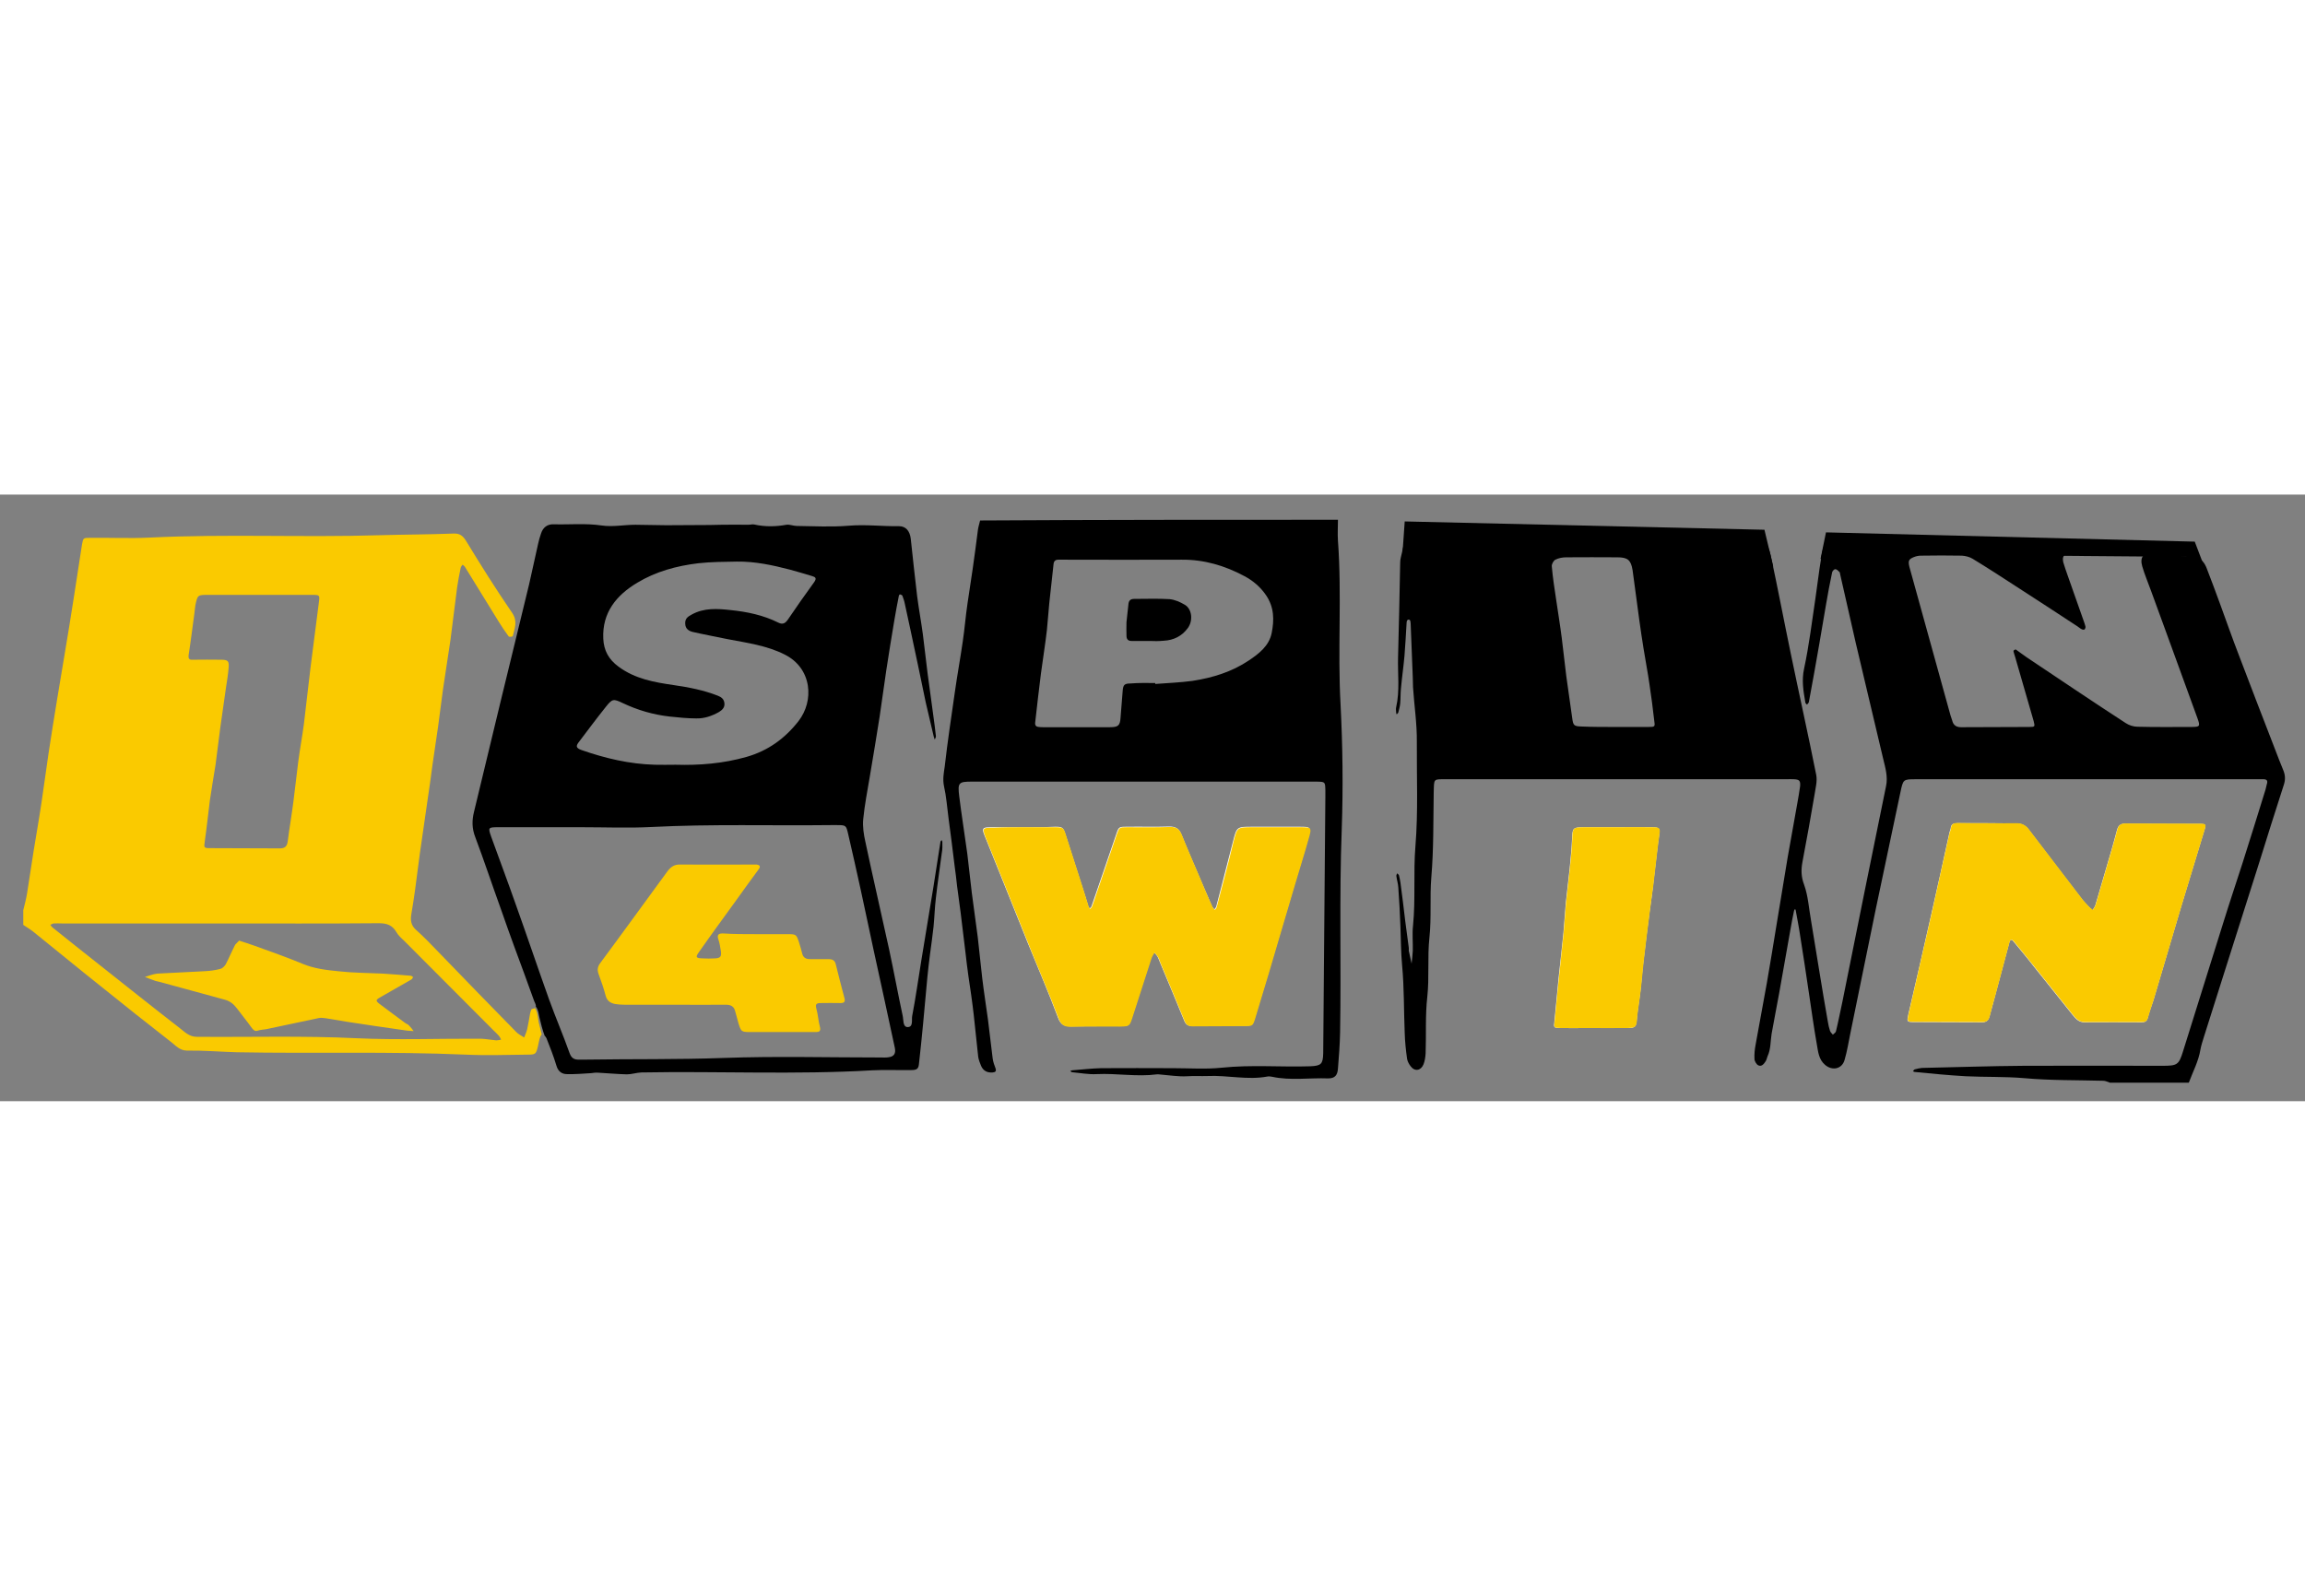
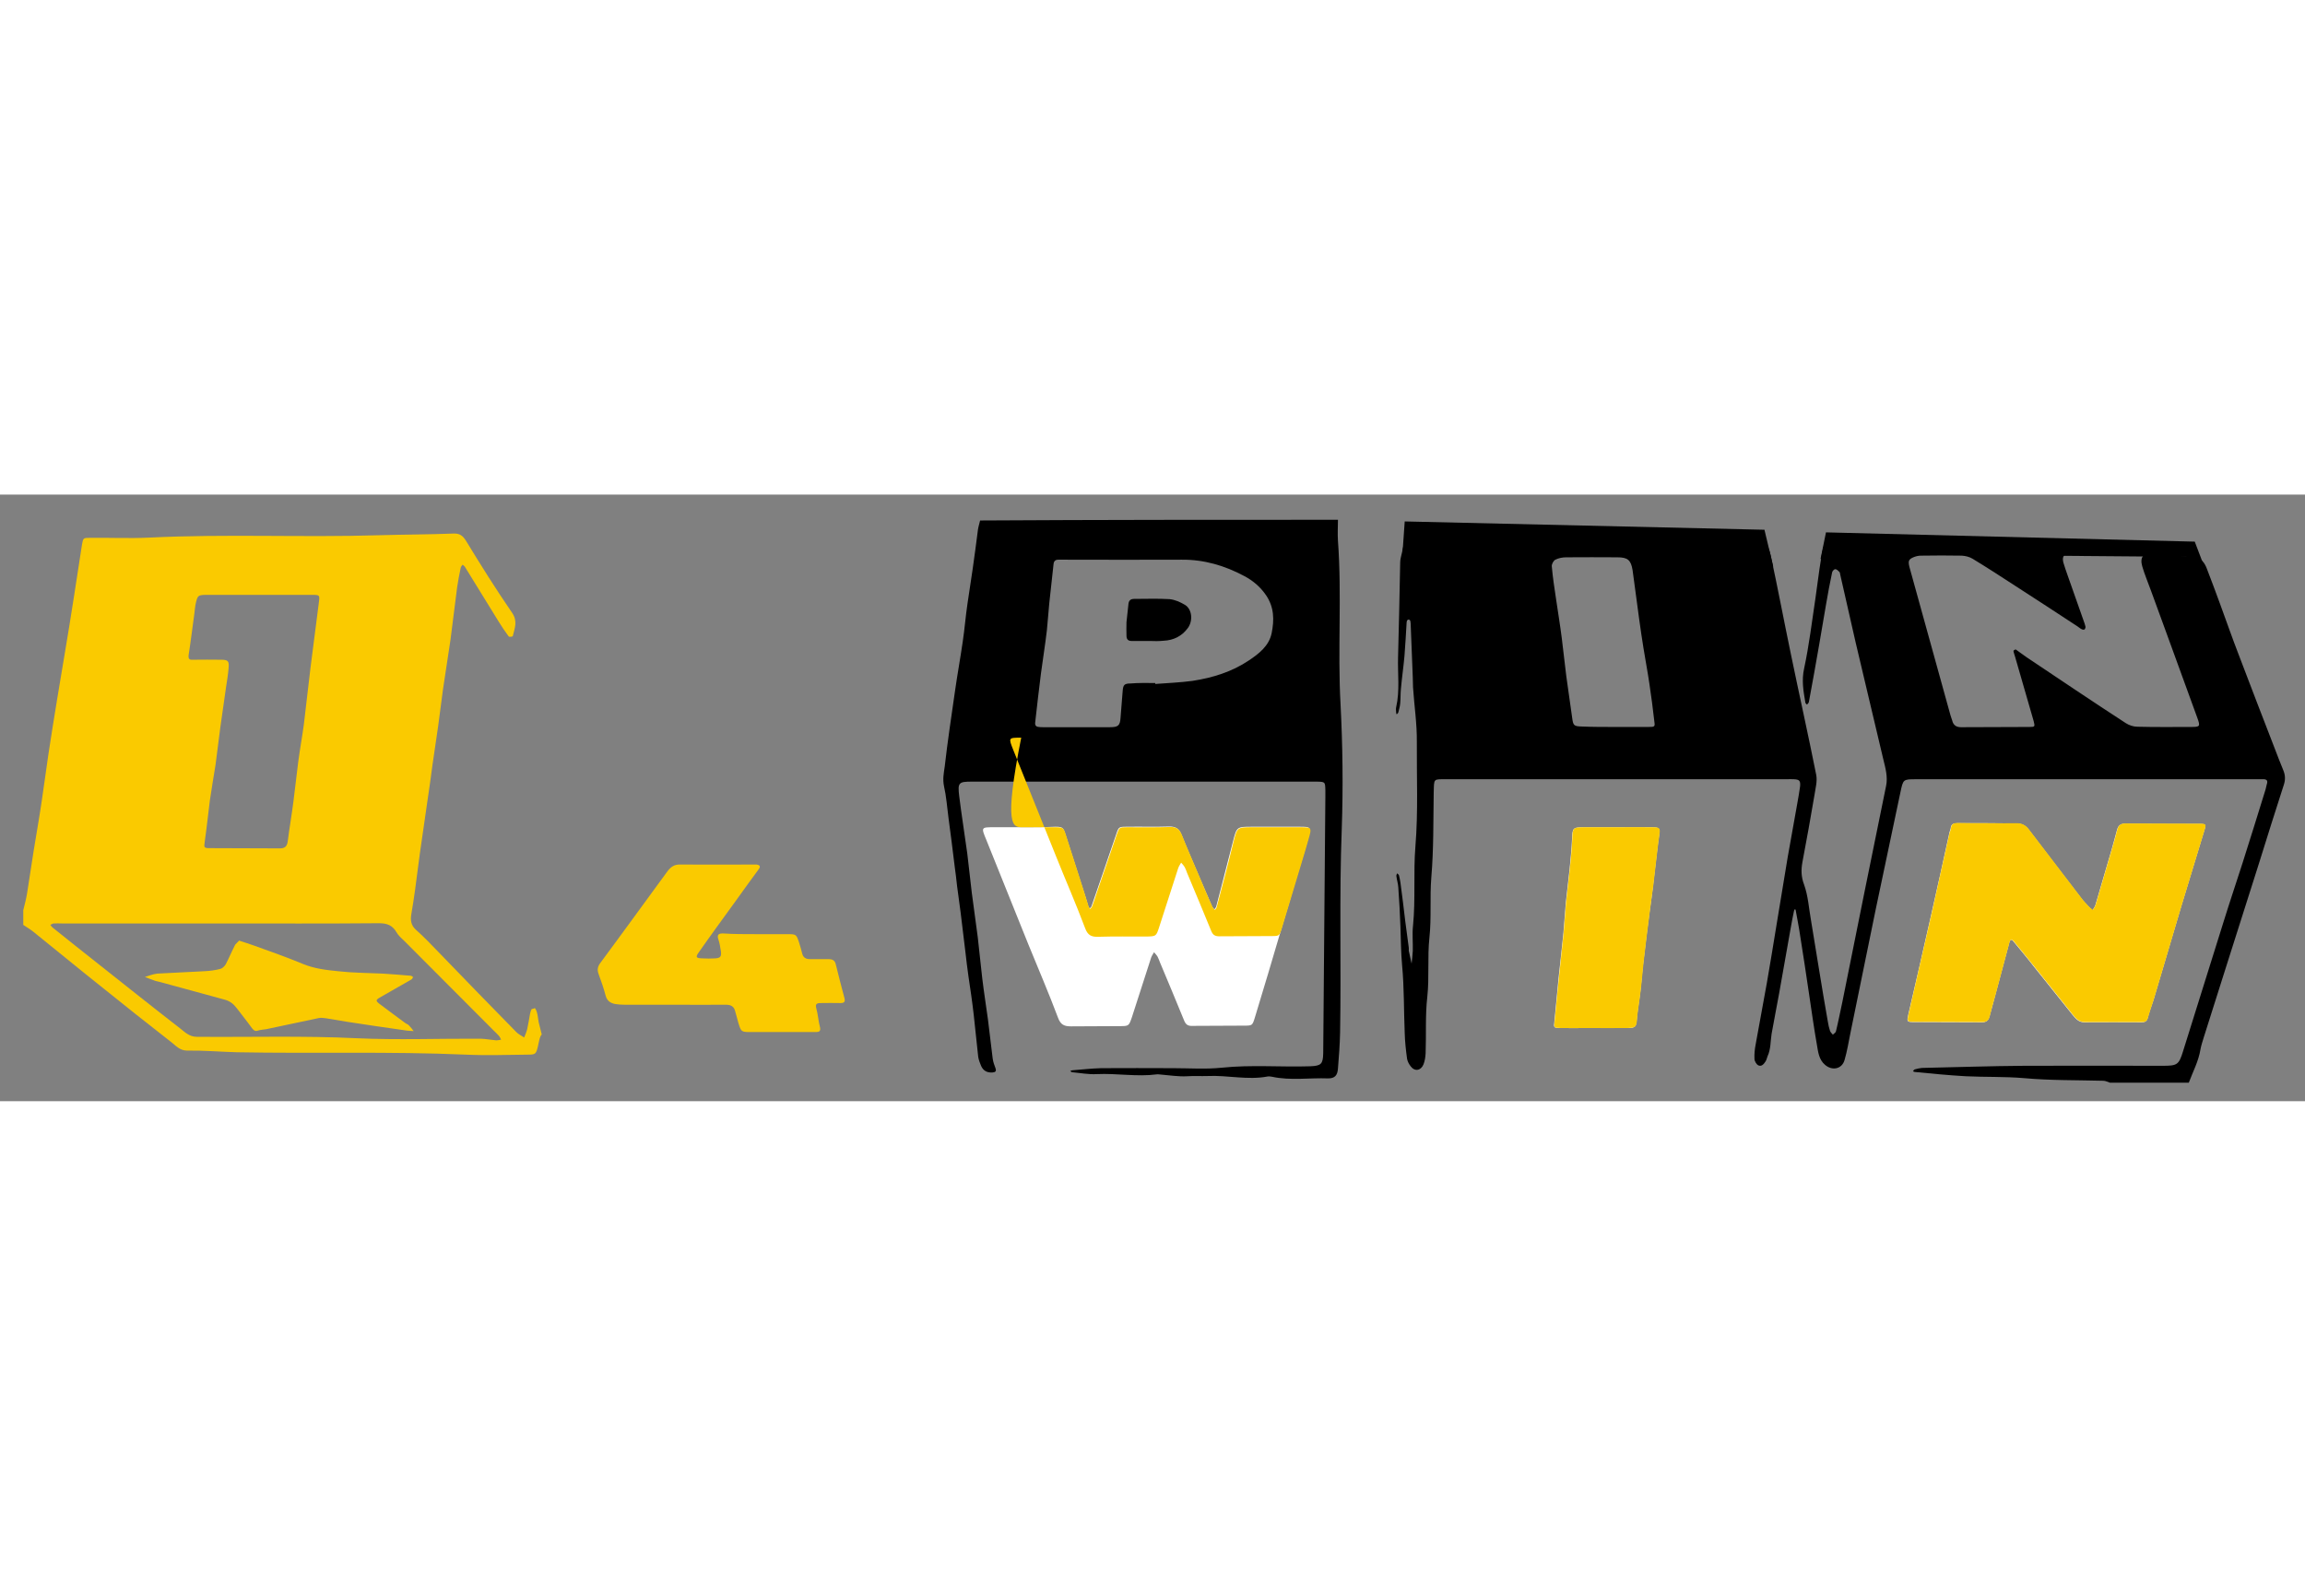
<svg xmlns="http://www.w3.org/2000/svg" version="1.2" baseProfile="tiny" id="Слой_1" x="0px" y="0px" viewBox="0 0 970.1 255.3" xml:space="preserve" width="130" height="90">
  <rect x="0" y="0" width="970.1" height="255.3" fill="#808080" stroke="none" />
  <g>
    <path fill="#FFFFFF" d="M430.3,140c-4,0-7.9,0-11.9,0c-5.5,0-5.5,0-3.3,5.3c5.9,14.6,11.8,29.3,17.7,44   c4.2,10.3,8.6,20.5,12.5,30.9c1.1,3,2.7,3.6,5.5,3.6c6.7-0.1,13.5,0,20.3-0.1c4,0,4,0,5.3-3.8c2.7-8.3,5.4-16.7,8.1-25.1   c0.3-0.8,0.8-1.5,1.2-2.2c0.5,0.6,1.1,1.2,1.5,1.9c0.4,0.8,0.7,1.6,1,2.4c3.4,8.1,6.8,16.2,10.1,24.3c0.7,1.8,1.6,2.5,3.5,2.4   c7.3-0.1,14.7,0,22-0.1c3.2,0,3.3-0.1,4.3-3.3c1.9-6.3,3.8-12.6,5.7-18.9c3.7-12.6,7.5-25.2,11.2-37.9c1.8-6.2,3.8-12.3,5.5-18.5   c1.4-5.1,1.3-5.1-3.8-5.1c-6.6,0-13.2,0-19.8,0c-6.4,0-6.4,0-8,6.3c-2.3,9.1-4.7,18.1-7,27.2c-0.1,0.5-0.6,0.9-0.8,1.3   c-0.3-0.4-0.8-0.8-1-1.3c-1.8-4.2-3.6-8.3-5.4-12.5c-2.5-5.9-5.1-11.8-7.5-17.8c-0.9-2.3-2.3-3.3-5-3.3c-6,0.2-12,0-18.1,0.1   c-3.2,0-3.3,0.1-4.3,3.1c-2.8,8.2-5.6,16.3-8.4,24.5c-0.7,1.9-1.3,3.9-2,5.8c-0.1,0.4-0.5,0.7-0.8,1c-0.2-0.3-0.5-0.6-0.6-1   c-0.7-2.4-1.4-4.8-2.2-7.1c-2.5-7.8-5-15.6-7.5-23.4c-0.8-2.5-1.1-2.9-4.1-2.9C439.7,140,435,140,430.3,140z M836.5,138.3   C836.5,138.3,836.5,138.3,836.5,138.3c-4.3,0-8.5,0-12.8,0c-1.5,0-2.6,0.4-2.7,2.1c-0.1,0.7-0.5,1.4-0.6,2.1   c-2.5,11.4-5,22.8-7.6,34.2c-3.2,14.1-6.4,28.2-9.7,42.3c-0.6,2.7-0.5,3,2,3c9.7,0.1,19.4,0,29.1,0.1c1.8,0,2.6-0.8,3.1-2.4   c0.7-2.8,1.6-5.6,2.3-8.5c2-7.5,4-15,6-22.5c0.4-1.5,1-1.7,1.9-0.5c2.8,3.4,5.6,6.7,8.3,10.2c5.5,6.8,10.9,13.7,16.4,20.5   c1.3,1.5,2.5,3.2,5,3.2c8.1-0.1,16.1,0,24.2,0c1.3,0,2.1-0.4,2.5-1.8c0.6-2.5,1.6-5,2.4-7.5c3.9-13.2,7.8-26.4,11.7-39.5   c3.2-10.6,6.5-21.3,9.7-31.9c0.8-2.6,0.7-2.8-2-2.8c-10.4,0-20.8,0-31.3-0.1c-2,0-2.9,0.8-3.4,2.6c-0.7,2.7-1.5,5.4-2.2,8   c-2.3,7.9-4.6,15.7-6.9,23.6c-0.2,0.8-0.8,1.5-1.2,2.2c-0.6-0.5-1.2-1-1.8-1.6c-1-1.1-2-2.1-2.9-3.3c-7.4-9.6-14.7-19.2-22.1-28.9   c-1.4-1.9-3.2-2.8-5.6-2.7C844.5,138.4,840.5,138.3,836.5,138.3z M680.4,140c-4.4,0-8.8,0-13.2,0c-5.4,0-5.4,0.1-5.6,5.3   c-0.2,4.1-0.6,8.1-1,12.2c-0.5,4.8-1.1,9.5-1.6,14.3c-0.4,4.2-0.6,8.4-1,12.6c-0.3,3.2-0.7,6.4-1,9.5c-0.5,4.8-1.1,9.5-1.5,14.3   c-0.5,4.5-0.8,9-1.3,13.5c-0.3,2.6-0.4,2.7,2.3,2.8c3.8,0.1,7.6,0,11.4,0c5.7,0,11.4,0,17.1,0c3.3,0,3.6-0.5,3.9-3.9   c0.1-1.4,0.3-2.9,0.5-4.3c0.4-3,0.9-6,1.2-9.1c0.4-3.6,0.6-7.3,1.1-10.9c0.8-6.8,1.6-13.6,2.5-20.3c0.5-3.7,1.1-7.5,1.5-11.2   c0.4-3.2,0.7-6.4,1.1-9.5c0.5-4,0.9-8.1,1.5-12.1c0.4-2.6,0.1-3.1-2.6-3.2C690.7,140,685.5,140,680.4,140z" />
-     <path d="M396.6,146.2c0-0.3-0.2-0.5-0.3-0.8c-0.2,0.3-0.5,0.5-0.5,0.8c-1,6.2-1.9,12.4-2.9,18.6c-1.7,10.4-3.4,20.7-5.1,31   c-1.3,7.9-2.4,15.9-3.9,23.7c-0.3,1.5,0.6,4.7-2,4.6c-2-0.1-1.6-3.1-2-4.8c-2-9.3-3.7-18.6-5.7-27.9c-3.3-15.1-6.8-30.2-10-45.3   c-0.7-3.1-1.2-6.4-0.9-9.5c0.6-6.1,1.8-12.1,2.8-18.1c1.4-8.3,2.8-16.7,4.1-25c1-6.5,1.8-13,2.8-19.5c1.1-7.1,2.2-14.1,3.4-21.1   c0.6-3.5,1.2-6.9,1.9-10.3c0-0.2,0.4-0.7,0.5-0.6c0.4,0.1,0.9,0.3,1,0.6c0.4,1.1,0.8,2.2,1,3.3c0.8,3.7,1.6,7.4,2.4,11.1   c2.2,10.1,4.3,20.3,6.4,30.4c1.1,4.8,2.3,9.7,3.4,14.5c0.1,0.4,0.3,0.8,0.4,1.2c0.2-0.5,0.5-0.9,0.5-1.4c-0.3-2.9-0.7-5.8-1.1-8.7   c-0.8-5.9-1.6-11.8-2.4-17.7c-0.7-5.5-1.3-11-2-16.5c-0.7-5.3-1.7-10.6-2.4-16c-1-8.1-1.8-16.2-2.7-24.3c-0.4-3.2-2.1-5.2-4.9-5.2   c-7.1,0.1-14.1-0.8-21.2-0.2c-7.3,0.6-14.6,0.2-21.9,0.1c-1.4,0-2.9-0.7-4.3-0.5c-4.5,0.8-9,0.9-13.5-0.1c-0.8-0.2-1.7,0.1-2.6,0.1   c-3.8,0-7.5-0.1-11.3,0c-1.6,0-3.2,0.1-4.8,0.1c-6.1,0-12.3,0.1-18.4,0.1c-4.3,0-8.7-0.2-13-0.2c-4.7,0-9.6,1-14.2,0.3   c-6.8-1-13.5-0.3-20.2-0.5c-2.6-0.1-4.5,1.3-5.3,3.9c-0.5,1.4-0.9,2.8-1.2,4.2c-1.3,5.7-2.5,11.4-3.8,17.1   c-3.9,16.2-7.9,32.4-11.8,48.5c-3.8,15.8-7.6,31.5-11.4,47.3c-0.9,3.6-0.9,7,0.5,10.6c3.8,10.1,7.2,20.4,10.9,30.6   c1.8,5.2,3.7,10.5,5.6,15.7c2.8,7.6,5.6,15.1,8.3,22.7c0.3,0.8,0.9,1.7,0.7,2.4c1,1.1,1.2,3,1.5,4.4c0.6,2.7,1.3,5.3,2.2,7.8   c0.3,0.3,0.6,0.7,0.8,1.1c1.5,3.8,3,7.6,4.2,11.6c0.7,2.4,2.3,3.5,4.4,3.5c3.3,0.1,6.7-0.2,10.1-0.4c1-0.1,2-0.3,3-0.2   c4,0.2,8,0.6,12.1,0.7c2,0,4-0.7,6.1-0.8c32.4-0.6,64.8,1,97.2-0.9c5.4-0.3,10.9,0,16.3-0.1c2.7,0,3.2-0.6,3.4-3   c0.6-5.5,1.2-11,1.7-16.5c0.6-6.5,1.2-13.1,1.8-19.6c0.3-3.2,0.7-6.4,1.1-9.6c0.5-3.9,1.1-7.8,1.5-11.7c0.4-4.1,0.5-8.2,1-12.2   c0.7-6.4,1.7-12.7,2.5-19C396.7,149.2,396.6,147.7,396.6,146.2z M243.5,104.3c3.8-5,7.5-10,11.5-15c2.7-3.4,3.2-3.4,7-1.6   c6.3,3,12.8,4.9,19.7,5.7c3.8,0.4,7.6,0.8,11.3,0.8c3.4,0.1,6.6-1,9.6-2.7c1.3-0.8,2.4-1.8,2.3-3.5c-0.1-1.9-1.3-2.8-2.9-3.4   c-5.9-2.3-12.1-3.5-18.3-4.4c-8.3-1.2-16.4-2.6-23.4-7.8c-4.1-3-6.2-6.8-6.4-11.8c-0.5-11,5.6-18.3,14.3-23.5   c7.8-4.7,16.5-7.1,25.7-8.2c5.4-0.6,10.8-0.6,16.2-0.7c7.7-0.1,15.1,1.5,22.4,3.4c3.1,0.8,6.2,1.8,9.3,2.7c1.4,0.4,2,0.9,0.9,2.5   c-3.8,5.2-7.5,10.5-11.1,15.8c-1.1,1.6-2.2,2.2-4,1.3c-6.4-3.2-13.3-4.6-20.2-5.3c-5.5-0.6-11.1-1-16.3,1.9c-1.7,0.9-2.9,1.8-2.7,4   c0.1,2,1.5,2.9,3.1,3.3c4.8,1.1,9.7,2,14.5,3c8.3,1.6,16.8,2.7,24.4,6.6c5.3,2.7,8.7,7.3,9.6,13c0.8,5.2-0.6,10.6-3.9,14.9   c-5.7,7.3-12.8,12.5-21.9,15.1c-9.9,2.8-19.8,3.6-29.9,3.3c-2.9,0-5.9,0.1-8.8,0c-10.6-0.3-20.8-2.7-30.8-6.2   C242.5,106.7,242.3,105.9,243.5,104.3z M374,236.8c-1.1,0.2-2.3,0.1-3.5,0.1c-22,0-44-0.6-66,0.2c-19.3,0.7-38.7,0.4-58,0.7   c-0.9,0-1.8,0-2.6,0c-2.1,0.1-3.4-0.5-4.2-2.8c-2.7-7.6-5.9-15-8.6-22.5c-4.8-13.4-9.3-26.8-14.1-40.2c-3.3-9.4-6.8-18.7-10.2-28.1   c-1.5-4.2-1.4-4.2,3.2-4.2c11.7,0,23.5,0,35.2,0c9.7,0,19.4,0.4,29-0.1c25.2-1.3,50.4-0.5,75.6-0.8c0.7,0,1.5,0,2.2,0   c4.1,0,4.1,0,5,3.9c1.8,7.7,3.5,15.4,5.2,23.1c1.9,8.5,3.6,17.1,5.5,25.7c3,13.7,6,27.4,8.9,41C377.1,235.2,376.3,236.5,374,236.8z   " />
    <path fill="#FACA00" d="M226.7,222c-0.3-1.5-0.4-4.5-1.6-5.9c-0.3,0.2-0.7,0.3-1.2,0.4c-0.4,0.1-0.6,1.2-0.8,1.9   c-0.4,2.1-0.7,4.3-1.2,6.5c-0.3,1.2-0.8,2.4-1.3,3.6c-1.1-0.8-2.5-1.4-3.4-2.4c-10.8-11-21.5-22-32.2-33.1c-3.3-3.4-6.5-6.8-10-9.9   c-2-1.8-2.3-3.9-1.9-6.4c0.6-3.4,1.1-6.9,1.6-10.4c0.7-5.1,1.3-10.1,2-15.2c1.1-7.6,2.2-15.3,3.3-22.9c0.7-4.8,1.4-9.5,2-14.3   c0.8-5.5,1.6-10.9,2.4-16.4c0.7-5.1,1.3-10.1,2-15.2c1-7.1,2.2-14.1,3.2-21.2c1-7.4,1.8-14.7,2.8-22.1c0.4-2.7,0.9-5.4,1.5-8.2   c0.1-0.5,0.5-0.9,0.8-1.3c0.3,0.3,0.7,0.5,0.9,0.8c4.8,7.7,9.5,15.5,14.3,23.2c1.3,2.1,2.7,4.2,4.2,6.2c0.2,0.3,1.6,0.1,1.7-0.1   c0.8-3.3,2.2-6.3-0.3-9.9c-6.8-9.9-13.2-20.1-19.4-30.3c-1.4-2.2-2.7-3.1-5.2-3c-10.4,0.4-20.8,0.4-31.2,0.7   c-32.2,1-64.5-0.6-96.8,1c-8.3,0.4-16.7,0-25.1,0.1c-2.8,0-2.8,0.1-3.3,2.9c-1.2,7.8-2.4,15.5-3.6,23.3c-1.1,7.2-2.3,14.4-3.5,21.6   c-1.1,6.6-2.2,13.2-3.3,19.8c-1.3,7.8-2.5,15.5-3.7,23.3c-1,6.8-1.9,13.6-2.9,20.3c-1,6.8-2.2,13.5-3.3,20.3   c-1,6-1.8,12.1-2.8,18.1c-0.4,2.4-1,4.7-1.6,7.1v6.2c1.3,0.9,2.7,1.7,4,2.7c9.6,7.7,19,15.5,28.6,23.1c9.8,7.9,19.6,15.7,29.5,23.4   c2,1.5,3.7,3.7,6.8,3.7c7-0.1,14,0.5,21,0.7c32.1,0.6,64.2-0.4,96.3,1c8.6,0.4,17.3,0.1,26,0c3.4,0,3.6-0.2,4.4-3.5   c0.3-1.3,0.5-2.6,0.9-3.8c0.1-0.4,0.4-0.8,0.7-1.2C227.7,225.7,227.1,223.9,226.7,222z M79.4,67.4c0.9-5.7,1.6-11.5,2.4-17.3   c0.2-1.6,0.3-3.2,0.7-4.8c0.7-2.8,1-3,3.9-3.1c7.6,0,15.3,0,22.9,0c7.3,0,14.7,0,22,0c3.3,0,3.3,0.1,2.9,3.2   c-1.1,9.1-2.4,18.2-3.5,27.3c-1,7.9-1.8,15.9-2.8,23.9c-0.7,5.3-1.7,10.6-2.4,16c-0.7,5.5-1.3,11-2,16.5   c-0.7,5.6-1.7,11.2-2.4,16.8c-0.3,2.2-1.2,3-3.4,3c-9.7-0.1-19.4,0-29-0.1c-3,0-2.9-0.1-2.5-3c0.8-5.6,1.4-11.3,2.1-16.9   c0.7-5,1.6-10,2.4-15.1c0.7-5.2,1.3-10.4,2-15.6c0.8-5.6,1.6-11.2,2.4-16.9c0.4-2.7,0.9-5.5,1.1-8.2c0.3-3.1-0.2-3.6-3.3-3.6   c-3.8-0.1-7.6,0-11.4,0C80,69.6,79.1,69.5,79.4,67.4z M208.9,229.7c-2.2-0.2-4.3-0.6-6.5-0.7c-17.5-0.1-35,0.6-52.4-0.2   c-22.4-1.1-44.8-0.4-67.2-0.6c-3.2,0-5.1-2.1-7.2-3.7c-11.1-8.6-22-17.3-33-26c-6.9-5.4-13.7-10.9-20.6-16.4   c-0.3-0.3-0.5-0.6-0.8-1c0.5-0.2,0.9-0.6,1.4-0.6c1.2-0.1,2.3,0,3.5,0c22.2,0,44.3,0,66.5,0c22.3,0,44.6,0.1,66.9-0.1   c3.3,0,5.6,0.8,7.3,3.7c0.8,1.4,2,2.5,3.2,3.6c12.5,12.6,25.1,25.1,37.6,37.7c0.7,0.7,1.5,1.4,2.2,2.2c0.5,0.5,0.8,1.2,1.1,1.8   C210.3,229.5,209.6,229.7,208.9,229.7z" />
    <path d="M888,247.5c-0.9-0.3-1.9-0.8-2.8-0.8c-11.1-0.3-22.3-0.1-33.3-1.1c-8.2-0.7-16.4-0.4-24.6-0.8c-7.1-0.4-14.2-1.1-21.4-1.8   c-0.3,0-0.5-0.2-0.8-0.3c0.3-0.3,0.5-0.8,0.8-0.8c1-0.3,2-0.5,3-0.6c14.3-0.3,28.7-0.8,43-0.9c19.4-0.1,38.7,0,58.1,0   c6.3,0,7-0.3,8.8-6.2c5.7-18,11.2-36,16.9-54c2.6-8.4,5.4-16.7,8.1-25.1c3.3-10.3,6.5-20.7,9.7-31c0.2-0.7,0.3-1.4,0.5-2.1   c0.7-1.9-0.3-2.3-1.9-2.2c-0.9,0-1.8,0-2.6,0c-47.7,0-95.4,0-143.1,0c-5.5,0-5.4,0-6.6,5.6c-3.4,16.3-6.9,32.5-10.3,48.8   c-3.6,17.4-7.1,34.9-10.7,52.3c-0.8,3.9-1.4,7.8-2.5,11.5c-1.1,3.8-5.2,4.6-8.2,2c-2.6-2.2-2.9-5.4-3.4-8.3   c-1.3-7.3-2.3-14.7-3.4-22c-1.2-8.1-2.4-16.1-3.7-24.2c-0.5-3.5-1.2-6.9-1.8-10.3c0-0.3-0.2-0.5-0.3-0.8c-0.2,0.3-0.5,0.6-0.5,1   c-0.5,2.4-1,4.9-1.4,7.3c-1.6,9-3.2,18.1-4.8,27.1c-1,5.7-2.2,11.4-3.2,17.2c-0.5,3.2-0.3,6.4-1.7,9.4c-0.3,0.7-0.4,1.5-0.8,2.1   c-0.7,1.1-1.7,2.4-3.1,1.7c-0.8-0.4-1.6-1.8-1.6-2.7c-0.1-2,0.1-4.1,0.5-6.1c1.5-8.6,3.2-17.2,4.7-25.8c1.4-8.2,2.8-16.4,4.1-24.6   c1.6-9.5,3.1-19,4.7-28.5c1.3-7.5,2.7-14.9,4-22.4c0.4-2.4,0.9-4.9,1.2-7.3c0.2-2.4-0.3-2.9-2.6-3c-1-0.1-2.1,0-3.1,0   c-47.6,0-95.1,0-142.7,0c-6.2,0-5.6-0.5-5.8,5.7c-0.2,11.9,0,23.7-1,35.5c-0.7,8.5,0.1,17-0.8,25.4c-0.9,8.3,0,16.7-0.9,25   c-0.9,7.9-0.4,15.8-0.7,23.7c-0.1,1.6-0.3,3.2-0.9,4.7c-1.1,2.7-3.7,3.1-5.4,0.8c-0.7-0.9-1.3-2-1.5-3.1c-0.5-3.6-0.9-7.2-1-10.9   c-0.4-9.5-0.2-19-1.1-28.5c-0.5-5.4-0.5-10.8-0.7-16.2c-0.2-5.5-0.5-11.1-0.9-16.6c-0.1-1.6-0.6-3.1-0.8-4.7   c-0.1-0.4,0.2-0.8,0.3-1.2c0.3,0.3,0.7,0.5,0.8,0.9c0.3,1,0.4,2,0.6,3c0.7,5.3,1.4,10.7,2,16c0.5,3.8,1,7.5,1.5,11.3   c0.1,0.4,0,0.9,0,1.3c0.4,1.8,0.8,3.7,1.2,5.5c0.2-1.8,0.4-3.6,0.5-5.4c0.1-3.5-0.3-7.1,0.1-10.6c1.1-11.1,0.1-22.3,1-33.3   c1.2-14.7,0.5-29.3,0.6-43.9c0.1-7.7-1.1-15.4-1.6-23.1c-0.1-1.3,0-2.6-0.1-4c-0.3-7.6-0.6-15.2-0.9-22.8c0-0.4-0.1-0.9-0.2-1.3   c-0.1-0.2-0.4-0.4-0.7-0.4c-0.2,0-0.5,0.2-0.6,0.4c-0.1,0.2-0.2,0.6-0.2,0.9c-0.3,4.7-0.5,9.3-0.9,14c-0.4,4.6-1.1,9.3-1.5,13.9   c-0.2,2-0.1,4.1-0.3,6.1c-0.1,1.3-0.5,2.6-0.8,3.8c-0.1,0.3-0.4,0.5-0.7,0.8c-0.1-0.3-0.2-0.5-0.2-0.8c0-0.7-0.2-1.5,0-2.2   c1.6-7,0.6-14,0.8-21c0.4-13.3,0.6-26.6,0.9-40c0-1.4,0.5-2.9,0.8-4.3c0.8-4.4,1.2-4.7,5.7-4.8c4.5,0,9.1,0.5,13.6-0.1   c5.2-0.7,10.5,1.3,15.6-0.7c0.1-0.1,0.3,0,0.4,0c6.9,0.8,13.9-0.4,20.8,0.3c0.3,0,0.6,0.2,0.9,0.1c4.3-2,8.6,0,12.9-0.3   c4.4-0.3,8.8-0.2,13.2,0c6.6,0.3,13.1-0.2,19.7-0.1c6.6,0.1,13.3,0.5,19.8-0.1c5-0.5,9.8,0.6,14.8,0.1c2-0.2,4.1-0.7,6.1-0.6   c2.7,0.1,5.9-0.2,8.1,1.1c1.8,1.1,3,4,3.5,6.3c3,13.8,5.6,27.7,8.5,41.6c3.5,17,7.3,33.9,10.7,51c0.5,2.6-0.3,5.5-0.7,8.2   c-1.6,9.5-3.3,18.9-5.1,28.4c-0.6,3.3-0.6,6.2,0.7,9.6c1.7,4.7,2,10,2.9,15c1.2,7.3,2.4,14.7,3.6,22c1.1,6.9,2.3,13.8,3.5,20.7   c0.2,1.3,0.5,2.6,0.9,3.8c0.2,0.6,0.8,1.1,1.2,1.6c0.5-0.5,1.2-0.9,1.3-1.4c1-4.1,1.8-8.3,2.7-12.4c3.2-15.7,6.3-31.5,9.5-47.2   c2.9-14.6,6-29.1,8.9-43.7c0.8-3.8-0.3-7.6-1.2-11.3c-3.8-16.3-7.8-32.7-11.6-49c-2.2-9.5-4.3-19.1-6.5-28.6   c-0.1-0.4-0.1-1-0.4-1.2c-0.5-0.5-1.1-1.1-1.7-1.1c-0.5,0-1.2,0.8-1.3,1.3c-1,4.6-1.8,9.1-2.6,13.7c-1,5.5-1.8,10.9-2.8,16.4   c-1.4,8.2-2.9,16.4-4.4,24.5c-0.1,0.4-0.5,0.8-0.8,1.1c-0.3-0.3-0.7-0.6-0.7-1c-0.8-4.7-1.6-9.2-0.5-14.2   c2.1-9.8,3.3-19.8,4.8-29.8c0.8-5.4,1.4-10.8,2.3-16.2c0.1-0.9,0.3-1.9,0.5-2.8c0.8-4.9,3.1-7.1,7.6-6.7c7.8,0.7,15.7,1.2,23.6,1.7   c0.3,0,0.6,0.1,0.9,0.1c7.6,0.3,15.2,0.6,22.8,0.9c3.6,0.2,7.3,0.5,10.9,0.8c0.6,0,1.2,0.2,1.8,0c2.9-0.7,5.7-0.2,8.6,0   c9.2,0.4,18.3,1.2,27.4,2.6c0.1,0,0.3,0,0.4,0c1.4,0.1,2.9,0.3,4.3,0.4c-1.4,0.2-2.7,0.4-4.1,0.5c-2.5,0.3-3.3,1.4-2.7,3.9   c0.5,1.8,1.2,3.6,1.8,5.4c2.2,6.3,4.5,12.7,6.7,19c0.3,0.8,0.6,1.7,0.8,2.5c0.1,0.4-0.1,0.9-0.3,1.2c-0.2,0.2-0.8,0.2-1.2,0   c-0.7-0.3-1.2-0.8-1.8-1.2c-8.7-5.7-17.4-11.4-26.1-17c-6-3.9-12-7.8-18.1-11.5c-1.3-0.8-3-1.2-4.5-1.3c-5.7-0.1-11.4-0.1-17.2,0   c-1,0-2,0.2-3,0.6c-2.2,0.9-2.5,1.6-1.9,4.1c5.8,20.8,11.5,41.7,17.3,62.5c0.2,0.7,0.5,1.4,0.7,2.1c0.5,2.2,1.9,3,4.2,2.9   c9.4-0.1,18.8,0,28.2-0.1c2.5,0,2.5-0.1,1.9-2.5c-2.6-9-5.2-18-7.8-27c-0.2-0.8-0.6-1.7-0.7-2.5c0-0.2,0.8-0.7,1-0.6   c1.6,1.1,3.1,2.3,4.6,3.3c13.9,9.3,27.7,18.6,41.7,27.7c1.4,0.9,3.2,1.5,4.9,1.5c7.5,0.2,15,0.1,22.5,0.1c3.8,0,4-0.2,2.7-3.8   c-4.6-12.6-9.2-25.3-13.8-37.9c-1.9-5.2-3.8-10.4-5.7-15.6c-1.2-3.4-2.7-6.8-3.7-10.3c-1.1-3.8,0.5-5.8,4.2-5.5   c5.9,0.5,11.9,1.2,17.8,1.7c2.9,0.3,4.3,2.4,5.2,4.8c1.9,4.8,3.6,9.6,5.4,14.4c2.7,7.3,5.2,14.6,8,21.8c5,13.1,10,26.2,15.1,39.3   c1.2,3.1,2.4,6.3,3.7,9.4c0.8,2,0.9,3.9,0.2,6c-3.6,11.1-7.1,22.3-10.6,33.5c-4.3,13.5-8.6,27.1-12.9,40.6   c-3.4,10.7-6.8,21.5-10.2,32.2c-0.5,1.7-1.1,3.4-1.4,5.1c-0.8,5-3.2,9.4-4.9,14C909.8,247.5,898.9,247.5,888,247.5z M679.6,97.8   c4.7,0,9.4,0,14.1,0c2.9,0,2.9-0.1,2.5-2.8c-0.6-5.1-1.2-10.1-2-15.2c-0.7-5-1.7-10-2.5-15.1c-0.6-4-1.3-8.1-1.8-12.1   c-1-6.9-1.8-13.9-2.8-20.8c-0.7-4.3-2.1-5.4-6.4-5.4c-7.2,0-14.3-0.1-21.5,0c-1.6,0-3.2,0.3-4.6,1c-0.8,0.4-1.6,1.9-1.5,2.8   c0.4,4.6,1.1,9.2,1.8,13.8c0.8,5.5,1.7,10.9,2.4,16.4c0.7,5.3,1.2,10.7,1.9,16c0.8,5.9,1.7,11.8,2.5,17.7c0.4,3,0.7,3.4,3.8,3.5   C670.2,97.8,674.9,97.8,679.6,97.8z" />
    <path d="M563.1,10.6c0,2.9-0.2,5.9,0,8.8c1.7,23-0.2,46,1.1,69c0.9,17.5,1.1,34.9,0.5,52.3c-1.1,28.6-0.2,57.2-0.7,85.7   c-0.1,5.1-0.5,10.1-0.9,15.2c-0.2,2.8-1.3,4.1-4.1,4.1c-7.9-0.3-15.8,1-23.7-0.7c-0.6-0.1-1.2-0.2-1.8-0.1   c-8.4,1.6-16.9-0.6-25.3-0.2c-2.8,0.1-5.7-0.1-8.6,0.1c-3.6,0.2-7.3-0.4-10.9-0.7c-0.6,0-1.2-0.2-1.8-0.1   c-8.4,1.1-16.9-0.5-25.3-0.1c-3.5,0.2-7-0.5-10.4-0.8c-0.3,0-0.5-0.4-0.8-0.5c0.3-0.1,0.5-0.2,0.8-0.3c4.1-0.3,8.1-0.8,12.2-0.9   c10.1-0.1,20.3,0,30.4,0c6.8,0,13.6,0.5,20.4-0.2c12.5-1.3,24.9-0.2,37.3-0.6c4.5-0.2,5.3-0.9,5.4-5.5c0.3-35.9,0.6-71.8,0.9-107.7   c0-1,0-2.1,0-3.1c-0.1-3.4-0.1-3.4-3.5-3.5c-1,0-2.1,0-3.1,0c-47,0-93.9,0-140.9,0c-0.4,0-0.9,0-1.3,0c-5.5,0-6,0.4-5.3,6.1   c1,8.1,2.3,16.1,3.4,24.2c0.7,5.5,1.2,11,1.9,16.5c0.8,6.2,1.7,12.4,2.5,18.6c0.7,5.8,1.2,11.6,1.9,17.4c0.7,5.8,1.6,11.5,2.4,17.3   c0.7,5.5,1.3,11,2,16.5c0.2,1.4,0.7,2.8,1.2,4.1c0.4,1.2-0.1,1.6-1.2,1.7c-2.3,0.2-4-0.7-4.9-2.8c-0.5-1.2-1-2.5-1.2-3.8   c-0.7-5.9-1.2-11.9-1.9-17.8c-0.6-5.3-1.4-10.7-2.2-16c-0.5-3.5-0.9-6.9-1.3-10.4c-0.7-5.5-1.3-11-2-16.5c-0.5-3.8-1-7.5-1.5-11.2   c-0.3-2.7-0.6-5.5-1-8.2c-0.8-6.8-1.7-13.6-2.6-20.4c-0.6-4.5-0.9-9-1.9-13.4c-0.6-2.9-0.1-5.5,0.3-8.2c1.2-10.6,2.8-21.1,4.3-31.6   c1-7.1,2.3-14.1,3.3-21.1c0.8-5.3,1.2-10.7,2-16c0.7-4.9,1.5-9.8,2.2-14.7c0.8-5.5,1.5-11,2.2-16.4c0.2-1.3,0.6-2.5,0.9-3.8   C462.7,10.6,512.9,10.6,563.1,10.6z M486.2,79.3c0,0.1,0,0.3,0,0.4c5.2-0.4,10.5-0.6,15.7-1.3c8.4-1.3,16.6-3.8,23.7-8.6   c4.2-2.8,8.5-6.1,9.6-11.5c1.1-5.5,1.1-10.9-2.4-16c-2.4-3.5-5.5-6.1-9.1-8c-8.2-4.4-17-7-26.4-6.9c-16.1,0.1-32.3,0-48.4,0   c-1.2,0-2.3,0-3.5,0c-1.2,0-1.9,0.6-2,1.9c-0.6,5.5-1.2,11-1.8,16.5c-0.4,3.8-0.6,7.6-1,11.3c-0.7,6.1-1.7,12.1-2.5,18.2   c-0.9,6.8-1.6,13.6-2.4,20.4c-0.2,1.3,0.2,2,1.5,2.1c0.6,0.1,1.2,0.1,1.8,0.1c9.4,0,18.8,0,28.2,0c3.4,0,4.2-0.7,4.4-4   c0.3-3.8,0.6-7.6,0.9-11.3c0.2-2.5,0.7-3.1,3.3-3.1C479.1,79.2,482.7,79.3,486.2,79.3z" />
-     <path fill="#FACA00" d="M430.3,140c4.7,0,9.4,0,14.1,0c3,0,3.3,0.4,4.1,2.9c2.5,7.8,5,15.6,7.5,23.4c0.8,2.4,1.4,4.8,2.2,7.1   c0.1,0.4,0.4,0.7,0.6,1c0.3-0.3,0.6-0.6,0.8-1c0.7-1.9,1.4-3.9,2-5.8c2.8-8.2,5.6-16.4,8.4-24.5c1.1-3.1,1.1-3.1,4.3-3.1   c6,0,12,0.1,18.1-0.1c2.7-0.1,4,0.9,5,3.3c2.4,6,5,11.9,7.5,17.8c1.8,4.2,3.5,8.4,5.4,12.5c0.2,0.5,0.6,0.8,1,1.3   c0.3-0.4,0.7-0.8,0.8-1.3c2.4-9,4.8-18.1,7-27.2c1.6-6.3,1.5-6.3,8-6.3c6.6,0,13.2,0,19.8,0c5.2,0,5.3,0,3.8,5.1   c-1.7,6.2-3.7,12.3-5.5,18.5c-3.7,12.6-7.5,25.2-11.2,37.9c-1.9,6.3-3.8,12.6-5.7,18.9c-1,3.2-1.1,3.3-4.3,3.3   c-7.3,0.1-14.7,0-22,0.1c-1.9,0-2.8-0.6-3.5-2.4c-3.3-8.1-6.7-16.2-10.1-24.3c-0.3-0.8-0.6-1.7-1-2.4c-0.4-0.7-1-1.3-1.5-1.9   c-0.4,0.7-0.9,1.4-1.2,2.2c-2.7,8.3-5.4,16.7-8.1,25.1c-1.2,3.7-1.3,3.7-5.3,3.8c-6.8,0-13.5-0.1-20.3,0.1   c-2.8,0.1-4.4-0.6-5.5-3.6c-3.9-10.4-8.4-20.6-12.5-30.9c-5.9-14.6-11.8-29.3-17.7-44c-2.1-5.3-2.2-5.3,3.3-5.3   C422.3,140,426.3,140,430.3,140z" />
+     <path fill="#FACA00" d="M430.3,140c4.7,0,9.4,0,14.1,0c3,0,3.3,0.4,4.1,2.9c2.5,7.8,5,15.6,7.5,23.4c0.8,2.4,1.4,4.8,2.2,7.1   c0.1,0.4,0.4,0.7,0.6,1c0.3-0.3,0.6-0.6,0.8-1c0.7-1.9,1.4-3.9,2-5.8c2.8-8.2,5.6-16.4,8.4-24.5c1.1-3.1,1.1-3.1,4.3-3.1   c6,0,12,0.1,18.1-0.1c2.7-0.1,4,0.9,5,3.3c2.4,6,5,11.9,7.5,17.8c1.8,4.2,3.5,8.4,5.4,12.5c0.2,0.5,0.6,0.8,1,1.3   c0.3-0.4,0.7-0.8,0.8-1.3c2.4-9,4.8-18.1,7-27.2c1.6-6.3,1.5-6.3,8-6.3c6.6,0,13.2,0,19.8,0c5.2,0,5.3,0,3.8,5.1   c-1.7,6.2-3.7,12.3-5.5,18.5c-1.9,6.3-3.8,12.6-5.7,18.9c-1,3.2-1.1,3.3-4.3,3.3   c-7.3,0.1-14.7,0-22,0.1c-1.9,0-2.8-0.6-3.5-2.4c-3.3-8.1-6.7-16.2-10.1-24.3c-0.3-0.8-0.6-1.7-1-2.4c-0.4-0.7-1-1.3-1.5-1.9   c-0.4,0.7-0.9,1.4-1.2,2.2c-2.7,8.3-5.4,16.7-8.1,25.1c-1.2,3.7-1.3,3.7-5.3,3.8c-6.8,0-13.5-0.1-20.3,0.1   c-2.8,0.1-4.4-0.6-5.5-3.6c-3.9-10.4-8.4-20.6-12.5-30.9c-5.9-14.6-11.8-29.3-17.7-44c-2.1-5.3-2.2-5.3,3.3-5.3   C422.3,140,426.3,140,430.3,140z" />
    <path fill="#FACA00" d="M836.5,138.3c4,0,7.9,0.1,11.9,0c2.5-0.1,4.2,0.8,5.6,2.7c7.4,9.6,14.7,19.3,22.1,28.9   c0.9,1.2,1.9,2.2,2.9,3.3c0.5,0.6,1.2,1.1,1.8,1.6c0.4-0.7,1-1.4,1.2-2.2c2.3-7.8,4.6-15.7,6.9-23.6c0.8-2.7,1.5-5.3,2.2-8   c0.5-1.8,1.4-2.6,3.4-2.6c10.4,0.1,20.8,0,31.3,0.1c2.7,0,2.8,0.2,2,2.8c-3.2,10.6-6.5,21.3-9.7,31.9c-3.9,13.2-7.8,26.4-11.7,39.5   c-0.8,2.5-1.7,5-2.4,7.5c-0.4,1.5-1.2,1.8-2.5,1.8c-8.1,0-16.1,0-24.2,0c-2.4,0-3.7-1.6-5-3.2c-5.5-6.8-10.9-13.7-16.4-20.5   c-2.7-3.4-5.5-6.8-8.3-10.2c-1-1.2-1.6-0.9-1.9,0.5c-2,7.5-4,15-6,22.5c-0.8,2.8-1.6,5.6-2.3,8.5c-0.4,1.6-1.2,2.4-3.1,2.4   c-9.7-0.1-19.4,0-29.1-0.1c-2.5,0-2.6-0.3-2-3c3.2-14.1,6.5-28.2,9.7-42.3c2.6-11.4,5-22.8,7.6-34.2c0.2-0.7,0.6-1.4,0.6-2.1   c0.2-1.7,1.2-2.1,2.7-2.1C828,138.3,832.3,138.3,836.5,138.3C836.5,138.3,836.5,138.3,836.5,138.3z" />
    <path fill="#FACA00" d="M680.4,140c5.1,0,10.3-0.1,15.4,0c2.8,0,3,0.5,2.6,3.2c-0.6,4-1,8.1-1.5,12.1c-0.4,3.2-0.7,6.4-1.1,9.5   c-0.5,3.7-1.1,7.5-1.5,11.2c-0.9,6.8-1.7,13.6-2.5,20.3c-0.4,3.6-0.7,7.2-1.1,10.9c-0.3,3-0.8,6.1-1.2,9.1   c-0.2,1.4-0.4,2.9-0.5,4.3c-0.2,3.4-0.6,3.8-3.9,3.9c-5.7,0.1-11.4,0-17.1,0c-3.8,0-7.6,0.1-11.4,0c-2.7-0.1-2.6-0.2-2.3-2.8   c0.5-4.5,0.8-9,1.3-13.5c0.5-4.8,1-9.5,1.5-14.3c0.3-3.2,0.7-6.4,1-9.5c0.4-4.2,0.6-8.4,1-12.6c0.5-4.8,1.1-9.5,1.6-14.3   c0.4-4.1,0.8-8.1,1-12.2c0.2-5.2,0.1-5.3,5.6-5.3C671.6,140,676,140,680.4,140z" />
    <path fill="#FACA00" d="M318.5,185c4.4,0,8.8,0,13.2,0c3.4,0,3.5,0.2,4.6,3.5c0.5,1.5,0.9,3.1,1.3,4.6c0.4,1.7,1.5,2.4,3.2,2.4   c2.6,0,5.3,0,7.9,0c1.4,0,2.6,0.4,3,2c1.2,4.8,2.4,9.6,3.7,14.4c0.4,1.6-0.1,2.1-1.7,2.1c-2.8-0.1-5.6,0-8.4,0   c-1.8,0-2.2,0.6-1.7,2.4c0.7,2.5,0.8,5.2,1.5,7.7c0.4,1.7-0.3,2.1-1.7,2.1c-0.9,0-1.8,0-2.6,0c-8.4,0-16.7,0-25.1,0   c-3.7,0-3.8-0.2-4.9-3.7c-0.5-1.7-0.9-3.4-1.4-5.1c-0.5-2-1.8-2.7-3.9-2.7c-7.2,0.1-14.4,0-21.6,0c-7,0-14.1,0-21.1,0   c-1.3,0-2.6-0.1-3.9-0.3c-2-0.4-3.4-1.3-4-3.5c-0.8-3.1-1.9-6.2-3-9.2c-0.6-1.7-0.4-3,0.7-4.5c9.5-12.8,18.8-25.7,28.2-38.5   c1.4-1.9,2.9-3.1,5.5-3c10.3,0.1,20.5,0,30.8,0c0.4,0,0.9,0,1.3,0c1.4,0.2,1.8,0.8,0.9,2c-3.2,4.4-6.4,8.7-9.5,13.1   c-5.2,7.2-10.5,14.4-15.6,21.7c-1.6,2.2-1.3,2.6,1.4,2.7c1.8,0.1,3.5,0.1,5.3,0c2.3-0.1,2.8-0.8,2.5-3c-0.3-1.7-0.5-3.5-1.1-5.1   c-0.6-1.9,0.2-2.4,1.9-2.4C308.8,185,313.6,185,318.5,185C318.5,185,318.5,185,318.5,185z" />
    <path fill="#FACA00" d="M100.6,187.7c2.4,0.8,4.4,1.4,6.3,2.1c6.9,2.5,13.8,4.9,20.5,7.7c4.8,2,9.9,2.6,14.9,3.1   c6.2,0.7,12.5,0.7,18.8,1c3.9,0.2,7.8,0.6,11.8,0.9c0.3,0,0.7,0.4,1,0.6c-0.3,0.3-0.4,0.8-0.8,1c-4.4,2.6-8.9,5-13.3,7.6   c-1.7,1-1.7,1.4,0,2.7c3.6,2.7,7.2,5.4,10.9,8.1c0.5,0.3,1.1,0.5,1.5,1c0.7,0.7,1.3,1.5,1.9,2.3c-0.9-0.1-1.9-0.1-2.8-0.2   c-8.4-1.2-16.7-2.4-25.1-3.7c-3-0.5-6-1-9-1.5c-1-0.1-2.1-0.3-3-0.1c-7.4,1.5-14.8,3.2-22.2,4.7c-1.1,0.2-2.3,0.2-3.5,0.6   c-1.2,0.4-1.8-0.2-2.5-1.1c-2-2.8-4.3-5.6-6.4-8.4c-1.3-1.7-2.8-2.9-4.9-3.5c-9.2-2.5-18.3-5-27.5-7.5c-0.6-0.2-1.1-0.2-1.7-0.4   c-1.5-0.5-3-1.1-4.5-1.7c1.7-0.5,3.4-1.2,5.2-1.4c6.6-0.4,13.1-0.6,19.7-1c2.3-0.1,4.7-0.4,6.9-1c0.8-0.2,1.7-1.1,2.2-1.9   c1.4-2.7,2.6-5.6,4-8.3C99.4,188.9,100.2,188.3,100.6,187.7z" />
    <path d="M483.7,61.6c-2.5,0-5,0-7.5,0c-1.4,0-2.1-0.7-2.1-2.2c0-1.9-0.1-3.8,0-5.7c0.2-2.5,0.6-4.9,0.8-7.4   c0.1-1.6,0.8-2.4,2.4-2.4c5,0,10-0.2,14.9,0.1c2.2,0.2,4.5,1.2,6.5,2.4c3,1.8,3.5,6.7,1.2,9.8c-2.5,3.4-6,5.1-10.1,5.3   C487.8,61.7,485.8,61.7,483.7,61.6C483.7,61.7,483.7,61.6,483.7,61.6z" />
  </g>
  <polygon points="766.2,27.1 768.5,15.9 923.7,19.8 935.5,50.8 920.2,26.2 785.4,25.1 " />
  <polygon points="590.3,24.2 591.2,11.3 742.6,14.8 746.3,30.3 687.8,21.6 " />
</svg>